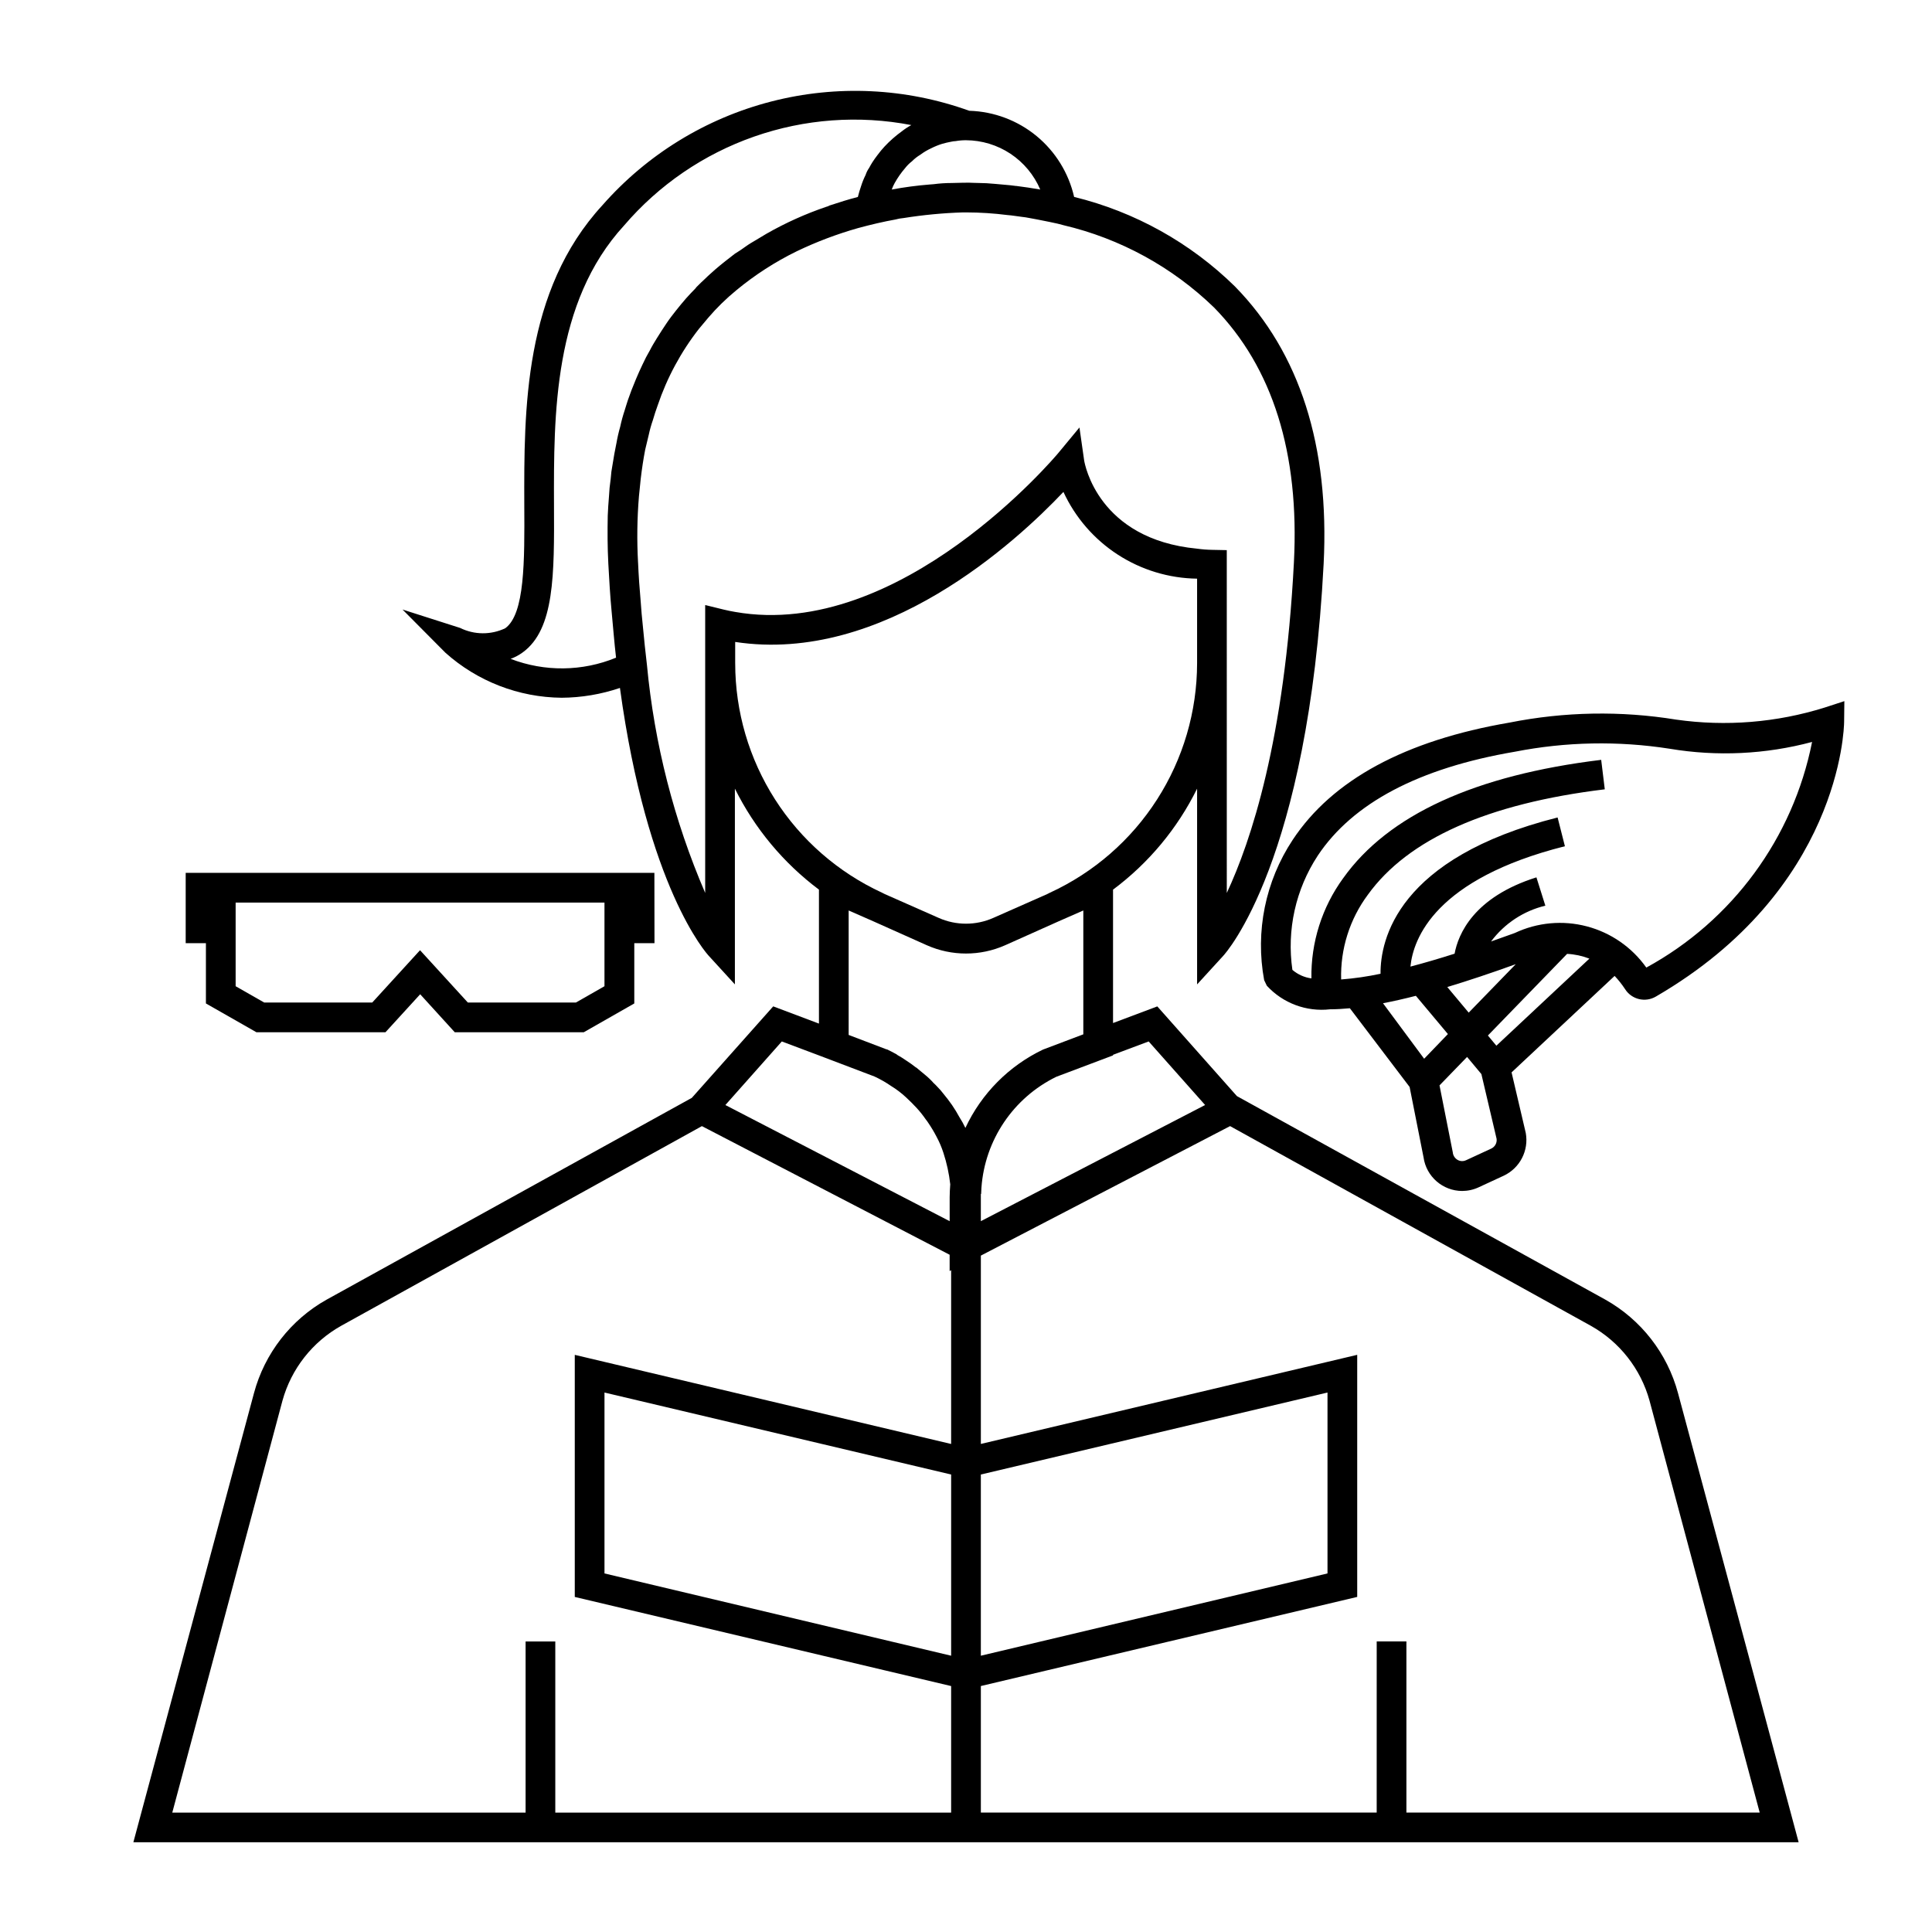
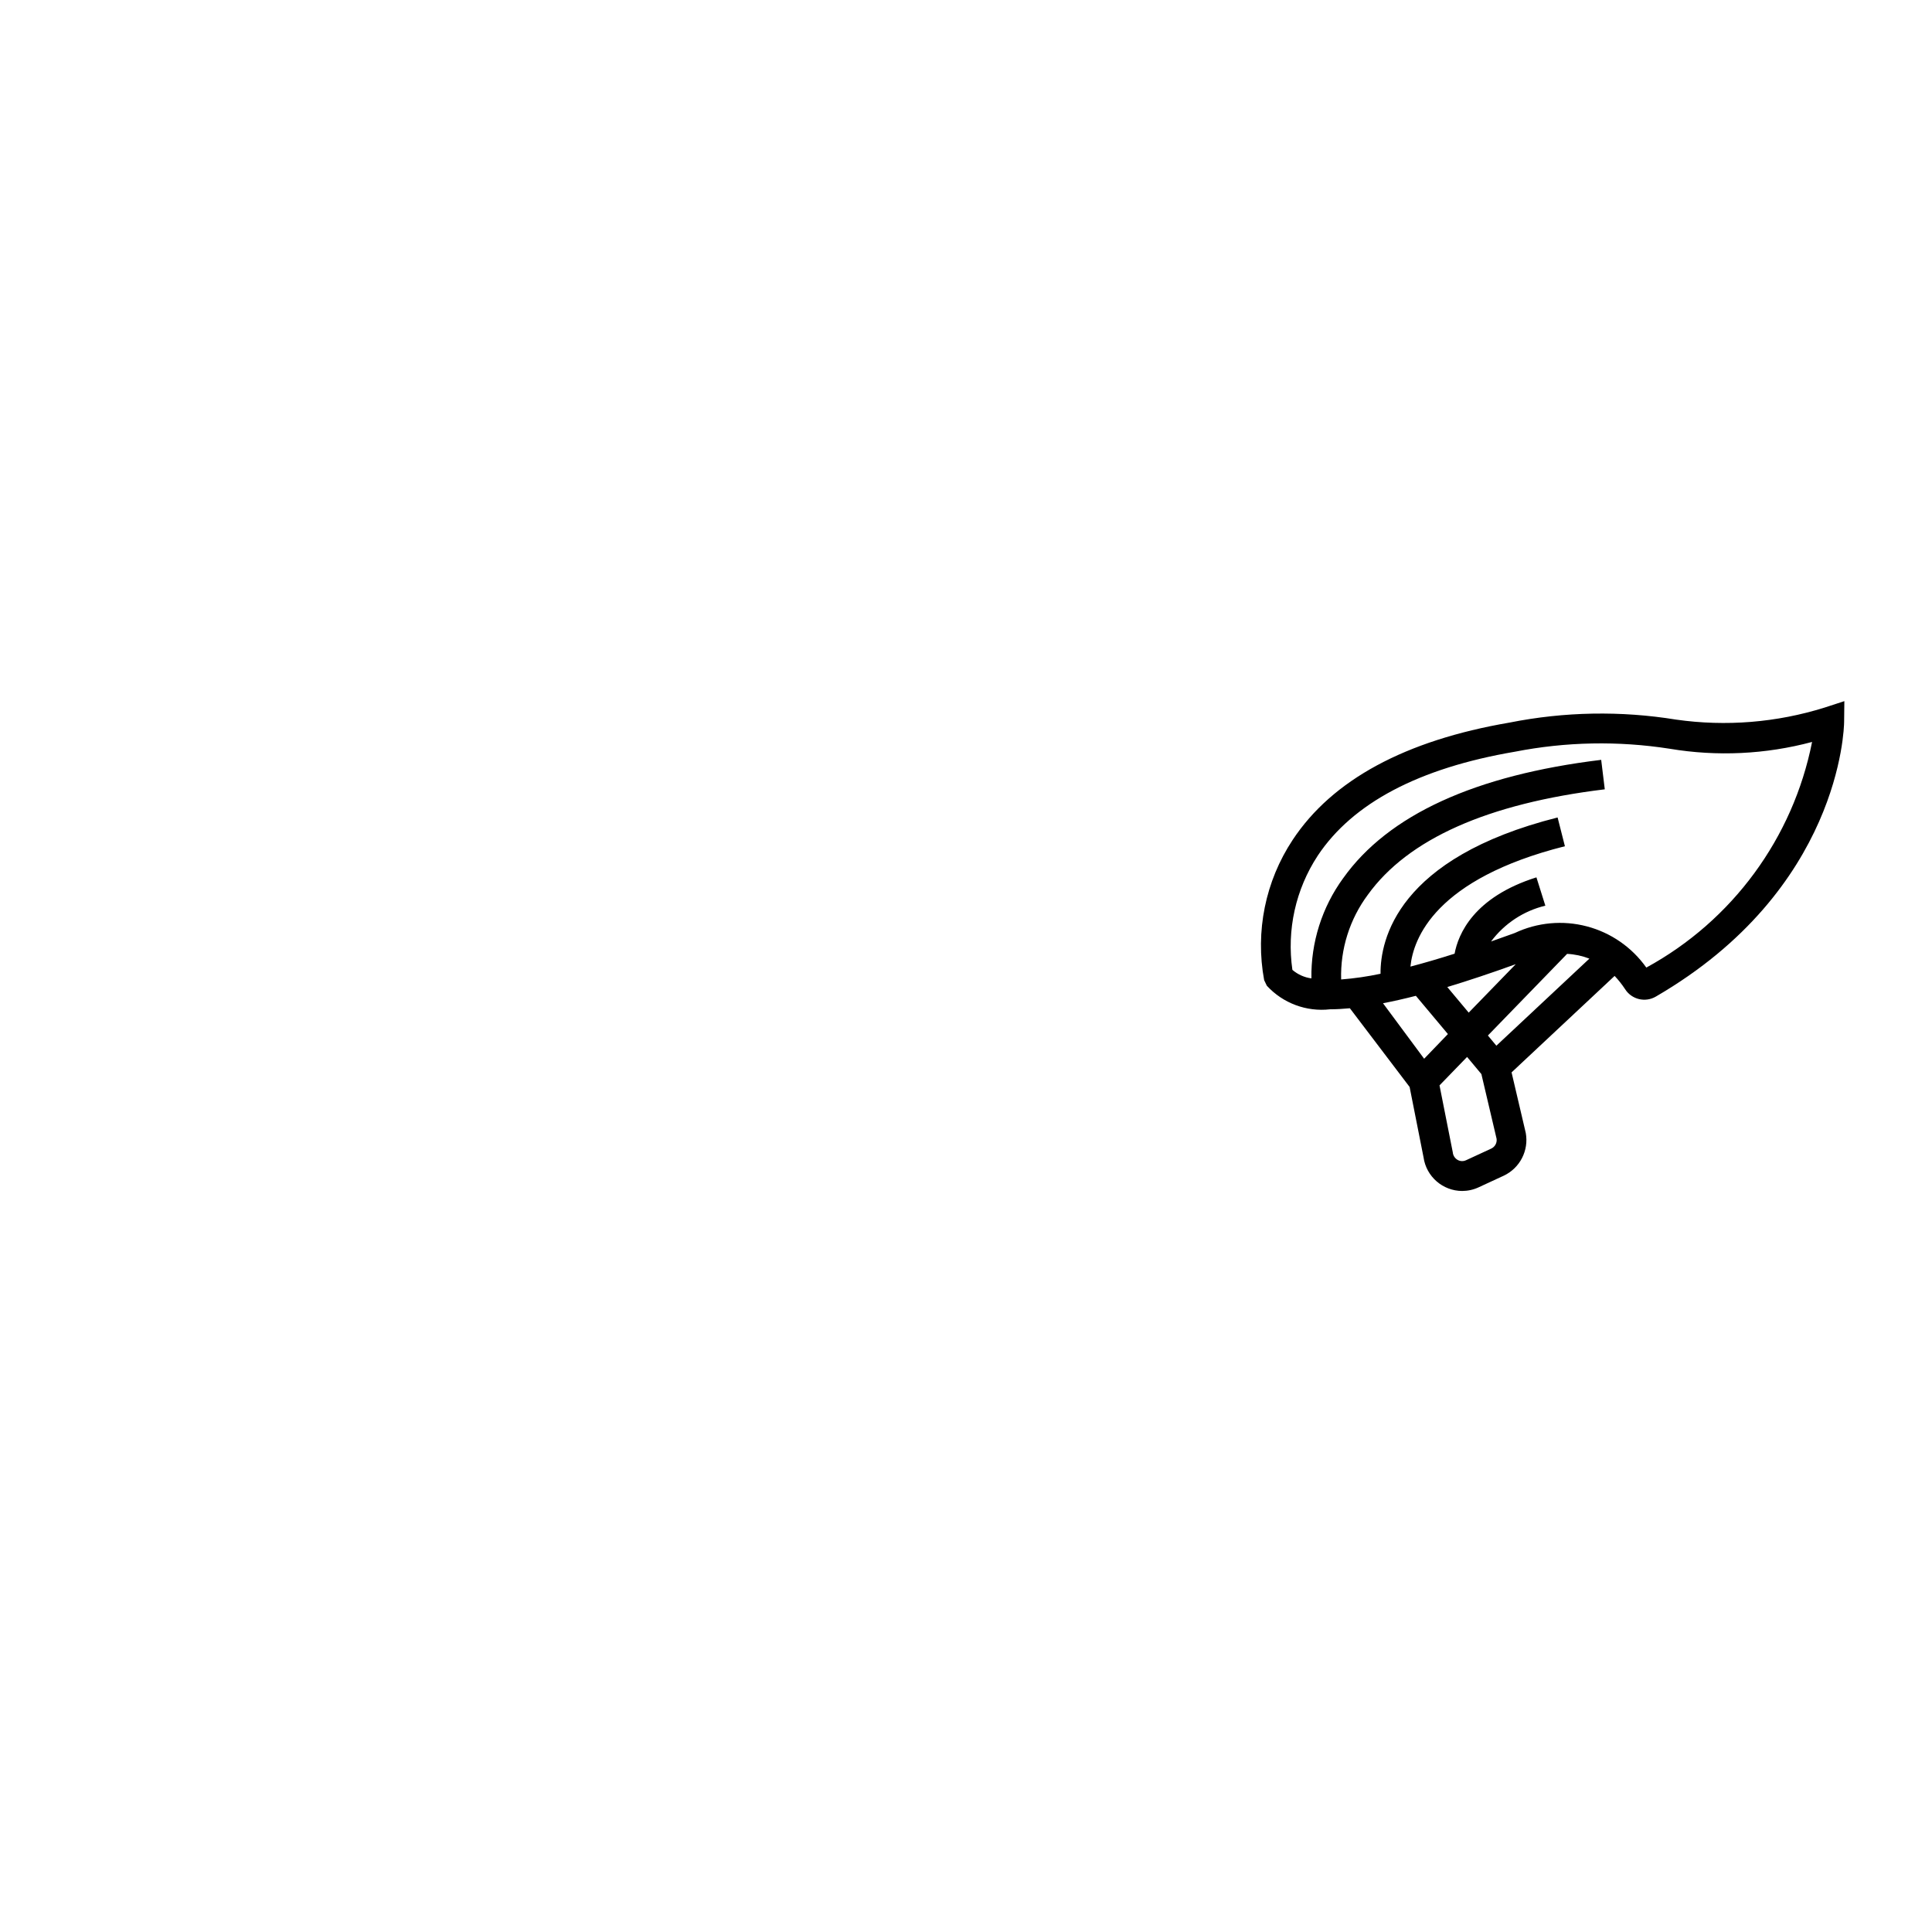
<svg xmlns="http://www.w3.org/2000/svg" fill="#000000" width="800px" height="800px" version="1.1" viewBox="144 144 512 512">
  <g>
    <path d="m627.55 331.51c-12.719 3.981-26.164 5.074-39.359 3.195-14.648-2.379-29.602-2.113-44.156 0.789-27.629 4.723-46.957 15.184-57.465 31.086-7.238 10.941-9.949 24.27-7.555 37.172l0.707 1.473c4.266 4.641 10.496 6.965 16.758 6.25 1.629 0 3.402-0.109 5.25-0.277l15.832 20.859 3.691 18.648v0.004c0.727 5.098 5.086 8.891 10.234 8.91 1.508-0.004 2.996-0.332 4.363-0.969l6.668-3.086c4.281-2.019 6.672-6.668 5.824-11.328l-3.762-16.043 27.309-25.566h-0.004c1.027 1.078 1.949 2.246 2.766 3.492 1.742 2.754 5.352 3.633 8.164 1.984 48.805-28.34 49.879-70.973 49.895-72.785l0.062-5.512zm-81.867 68.016-12.461 12.832-5.676-6.785c5.547-1.672 11.598-3.691 18.16-6.062zm-7.375 18.895 20.988-21.633-0.004-0.004c2.023 0.102 4.023 0.527 5.91 1.262l-24.648 23.074zm-27.797-8.551c2.723-0.523 5.625-1.18 8.707-1.969l8.492 10.133-6.297 6.543zm28.695 38.512-6.676 3.086-0.004-0.004c-0.707 0.344-1.539 0.316-2.227-0.07-0.746-0.422-1.234-1.184-1.301-2.039l-3.512-17.719 7.305-7.535 3.793 4.543 4.016 17.09h0.004c0.176 1.086-0.387 2.16-1.379 2.637zm41.086-47.965-0.004-0.004c-3.809-5.375-9.387-9.242-15.762-10.918-6.371-1.676-13.129-1.051-19.09 1.758-2.188 0.789-4.258 1.535-6.297 2.25 3.539-4.75 8.629-8.109 14.391-9.492l-2.363-7.504c-16.711 5.273-20.742 15.129-21.688 20.23-4.289 1.363-8.18 2.496-11.699 3.418 0.738-7.469 6.582-23.23 40.934-31.898l-1.934-7.621c-42.508 10.73-46.988 32.434-46.926 41.414v0.004c-3.441 0.734-6.93 1.238-10.438 1.512-0.23-8.07 2.266-15.984 7.086-22.461 10.645-14.762 31.754-24.168 62.781-27.93l-0.953-7.809c-33.426 4.055-56.426 14.594-68.352 31.332h-0.004c-5.625 7.707-8.586 17.039-8.438 26.582-1.863-0.25-3.613-1.035-5.039-2.258-1.531-10.57 0.855-21.332 6.715-30.262 9.266-13.941 26.805-23.215 52.254-27.551 13.52-2.648 27.395-2.914 41.008-0.789 12.566 2.106 25.438 1.492 37.746-1.801-5.047 25.453-21.133 47.355-43.91 59.785z" />
-     <path d="m317.42 375.32h-124.21v18.633h5.359v15.973l13.383 7.629h34.203l9.195-10.066 9.164 10.066h34.195l13.383-7.629v-15.973h5.352zm-13.227 30.039-7.566 4.32h-28.645l-12.668-13.863-12.664 13.863h-28.637l-7.566-4.32v-22.168h97.746z" />
-     <path d="m608.45 586.72-19.758-73.523c-2.824-10.527-9.777-19.473-19.285-24.797l-97.613-53.922-21.098-23.773-11.73 4.41v-35.352c9.438-7.035 17.07-16.207 22.277-26.762v51.875l6.769-7.398c0.945-0.945 22.672-25.27 26.766-104.07 1.574-31.172-6.297-55.891-23.457-73.445v-0.004c-11.824-11.621-26.566-19.832-42.668-23.773-1.445-6.332-4.949-12.008-9.961-16.141-5.016-4.129-11.254-6.481-17.75-6.688h-0.078c-16.844-6.07-35.125-6.926-52.465-2.461-17.34 4.465-32.934 14.043-44.754 27.492-20.859 22.672-20.781 54.16-20.703 79.508 0.078 14.801 0.156 28.812-5.039 32.59-3.789 1.809-8.199 1.781-11.965-0.078l-15.27-4.879 11.336 11.414h-0.004c8.488 7.613 19.461 11.867 30.859 11.965 5.25-0.035 10.457-0.914 15.43-2.598 7.242 52.898 22.906 70.375 23.695 71.164l6.769 7.398v-51.875c5.234 10.539 12.863 19.707 22.277 26.762v35.504l-12.121-4.566-21.57 24.246-96.746 53.453c-9.512 5.324-16.465 14.27-19.289 24.797l-31.961 119.02h441.31zm-27.316-71.559 29.207 109.19h-93.629v-45.352h-7.871l-0.004 45.352h-104.9v-33.535l99.738-23.617v-64.156l-99.738 23.617v-49.91l66.047-34.32 95.566 52.898c7.637 4.266 13.25 11.41 15.586 19.84zm-177.2 19.602 91.867-21.727v47.941l-91.867 21.805zm-7.871 48.02-91.867-21.805v-47.941l91.867 21.727zm52.348-162.79 14.957 16.848-59.434 30.781v-7.164l0.078-0.078 0.078-1.652 0.004-0.004c0.91-12.621 8.465-23.805 19.836-29.363l15.035-5.668v-0.156zm-35.027-226.71h-0.156c-1.023-0.156-1.969-0.234-2.914-0.316l-2.598-0.234c-1.652-0.156-2.992-0.234-4.172-0.234-1.18 0-1.969-0.078-2.598-0.078h-0.867s-1.418 0-3.856 0.078h-0.004c-1.605 0-3.207 0.105-4.801 0.316-0.316 0-0.707 0.078-1.023 0.078-3.379 0.27-6.742 0.715-10.074 1.336 0.211-0.598 0.477-1.176 0.785-1.73 0.781-1.402 1.703-2.723 2.754-3.938 0.523-0.68 1.133-1.289 1.812-1.809 0.66-0.668 1.398-1.25 2.203-1.734 0.906-0.68 1.883-1.258 2.914-1.73 0.934-0.473 1.91-0.867 2.91-1.18 0.789-0.234 1.574-0.395 2.363-0.551 0.387-0.094 0.781-0.145 1.18-0.16 0.91-0.16 1.832-0.238 2.758-0.234 4.195 0.02 8.297 1.266 11.797 3.586 3.496 2.324 6.234 5.621 7.883 9.48-2.285-0.391-4.332-0.707-6.297-0.945zm-106.04 68.254c-0.395 1.812-0.707 3.699-1.023 5.668-0.238 1.191-0.395 2.402-0.473 3.621-0.238 1.617-0.395 3.246-0.473 4.879-0.156 1.652-0.234 3.305-0.316 4.961-0.078 4.094-0.078 8.344 0.156 12.754 0.234 4.25 0.473 8.5 0.867 12.594s0.707 8.266 1.18 12.281l0.004-0.004c-8.934 3.676-18.934 3.785-27.945 0.316 1.152-0.418 2.242-1.004 3.227-1.73 8.422-6.141 8.344-20.625 8.266-38.965-0.078-24.008-0.156-53.766 18.578-74.156 9.211-10.762 21.105-18.891 34.477-23.562 13.371-4.676 27.738-5.727 41.648-3.047-0.887 0.477-1.73 1.031-2.519 1.652-1.648 1.191-3.18 2.535-4.566 4.016-0.672 0.727-1.305 1.488-1.891 2.285-0.473 0.629-0.945 1.258-1.34 1.891-0.316 0.473-0.551 0.945-0.867 1.496l0.004-0.004c-0.406 0.578-0.727 1.215-0.945 1.891-0.473 0.938-0.867 1.91-1.18 2.91-0.316 0.945-0.629 1.891-0.867 2.914-2.441 0.629-4.961 1.418-7.559 2.281l0.004 0.004c-0.242 0.148-0.512 0.258-0.789 0.312-5.519 1.875-10.844 4.273-15.902 7.164-0.945 0.551-1.812 1.102-2.754 1.652-0.945 0.551-1.891 1.102-2.754 1.73-0.867 0.629-1.891 1.34-2.832 1.891-1.73 1.34-3.465 2.676-5.117 4.094-0.945 0.867-1.891 1.652-2.754 2.519-0.707 0.629-1.496 1.418-2.203 2.125h-0.004c-0.129 0.109-0.238 0.246-0.316 0.395-0.867 0.867-1.73 1.812-2.519 2.676-0.945 1.102-1.812 2.125-2.676 3.227-0.867 1.102-1.73 2.203-2.519 3.387-0.789 1.18-1.73 2.598-2.598 4.016-0.629 1.023-1.258 2.047-1.812 3.148-0.719 1.227-1.375 2.484-1.965 3.777-0.629 1.258-1.18 2.598-1.73 3.856-0.395 0.945-0.789 1.969-1.18 2.914l-0.945 2.598c-0.316 0.867-0.551 1.812-0.867 2.754v0.004c-0.477 1.418-0.871 2.863-1.184 4.328-0.422 1.477-0.766 2.973-1.023 4.488zm28.418 44.004-4.801-1.18h-0.078v76.281-0.004c-8.266-19.195-13.473-39.57-15.43-60.379-0.395-3.465-0.789-6.926-1.102-10.469-0.234-2.047-0.395-4.172-0.551-6.297-0.316-3.465-0.551-6.926-0.707-10.469h-0.004c-0.32-5.824-0.242-11.664 0.238-17.477 0.156-1.574 0.316-3.148 0.473-4.644 0.316-2.676 0.707-5.273 1.18-7.715 0.316-1.34 0.629-2.676 0.945-3.938 0.285-1.332 0.652-2.648 1.102-3.934 0.395-1.34 0.789-2.598 1.258-3.856v-0.004c2.477-7.34 6.176-14.207 10.945-20.309l2.441-2.914h-0.004c2.273-2.652 4.777-5.106 7.481-7.32 4.902-4.055 10.266-7.516 15.98-10.312 5.219-2.508 10.645-4.562 16.215-6.141 3.465-0.945 6.848-1.73 9.918-2.281 0.723-0.203 1.461-0.332 2.207-0.395 5.211-0.832 10.469-1.332 15.742-1.496h0.867c3.656 0.008 7.312 0.246 10.941 0.707 1.18 0.078 2.441 0.316 3.777 0.473 0.629 0.078 1.34 0.156 2.047 0.316 0.707 0.156 1.418 0.234 2.125 0.395 1.023 0.234 2.125 0.395 3.148 0.629l2.203 0.473 1.496 0.395h0.004c15.027 3.531 28.82 11.066 39.91 21.805 15.586 15.902 22.672 38.652 21.176 67.543-2.441 47.152-11.414 73.996-17.789 87.617l-0.004-90.848-3.856-0.078c-1.344-0.02-2.684-0.125-4.016-0.312-26.293-2.519-29.758-22.516-29.914-23.301l-1.258-8.816-5.668 6.848c-0.473 0.551-41.723 49.75-85.57 42.035-1.023-0.156-2.047-0.395-3.07-0.629zm3.07 14.25v-5.668c39.281 5.984 74.625-26.688 86.984-39.754l0.004-0.004c3.133 6.785 8.121 12.543 14.391 16.609 6.269 4.066 13.559 6.277 21.031 6.379v22.434c-0.02 12.793-3.699 25.312-10.605 36.078-6.902 10.77-16.746 19.34-28.359 24.695-0.234 0.156-0.551 0.234-0.789 0.395l-14.25 6.297h0.004c-4.613 2.047-9.875 2.047-14.484 0l-14.25-6.297c-0.234-0.156-0.551-0.234-0.789-0.395-11.605-5.363-21.434-13.934-28.324-24.703-6.891-10.77-10.555-23.285-10.562-36.07zm30.07 65.496 6.453 2.832 14.25 6.375h0.004c6.613 2.938 14.164 2.938 20.781 0l14.25-6.375 6.453-2.832v32.824l-10.629 4.016v-0.004c-9.078 4.328-16.367 11.672-20.625 20.785-0.461-0.977-0.988-1.926-1.574-2.836-0.598-1.109-1.254-2.188-1.969-3.227-0.707-1.023-1.496-2.047-2.281-2.992-0.48-0.637-1.008-1.242-1.574-1.809-0.32-0.363-0.664-0.703-1.023-1.023-0.676-0.77-1.414-1.48-2.203-2.125-0.789-0.629-1.496-1.258-2.281-1.891-0.078-0.078-0.078-0.156-0.156-0.078h-0.004c-0.809-0.648-1.648-1.254-2.519-1.812-0.809-0.57-1.652-1.094-2.519-1.574-0.078-0.156-0.234-0.156-0.316-0.234-0.707-0.395-1.496-0.789-2.281-1.18l-0.316-0.078-9.918-3.777zm-17.711 34.711 9.84 3.699 14.719 5.59h0.004c1.535 0.715 3.012 1.559 4.406 2.519 1.41 0.863 2.727 1.867 3.938 2.992 1.023 0.945 1.969 1.891 2.914 2.914h-0.004c0.855 0.941 1.645 1.941 2.363 2.988 0.23 0.277 0.438 0.566 0.629 0.867 0.809 1.188 1.547 2.422 2.207 3.699 0.73 1.359 1.336 2.781 1.809 4.25 0.891 2.715 1.496 5.508 1.812 8.348-0.078 1.102-0.156 2.281-0.156 3.387v6.375l-59.438-30.781zm-132.33 95.176c2.336-8.43 7.949-15.574 15.586-19.84l95.566-52.898 65.652 34.086v4.328l0.395-0.234v46.051l-99.738-23.617v64.156l99.738 23.617v33.535h-104.9v-45.352h-7.871v45.352h-93.633z" />
  </g>
</svg>